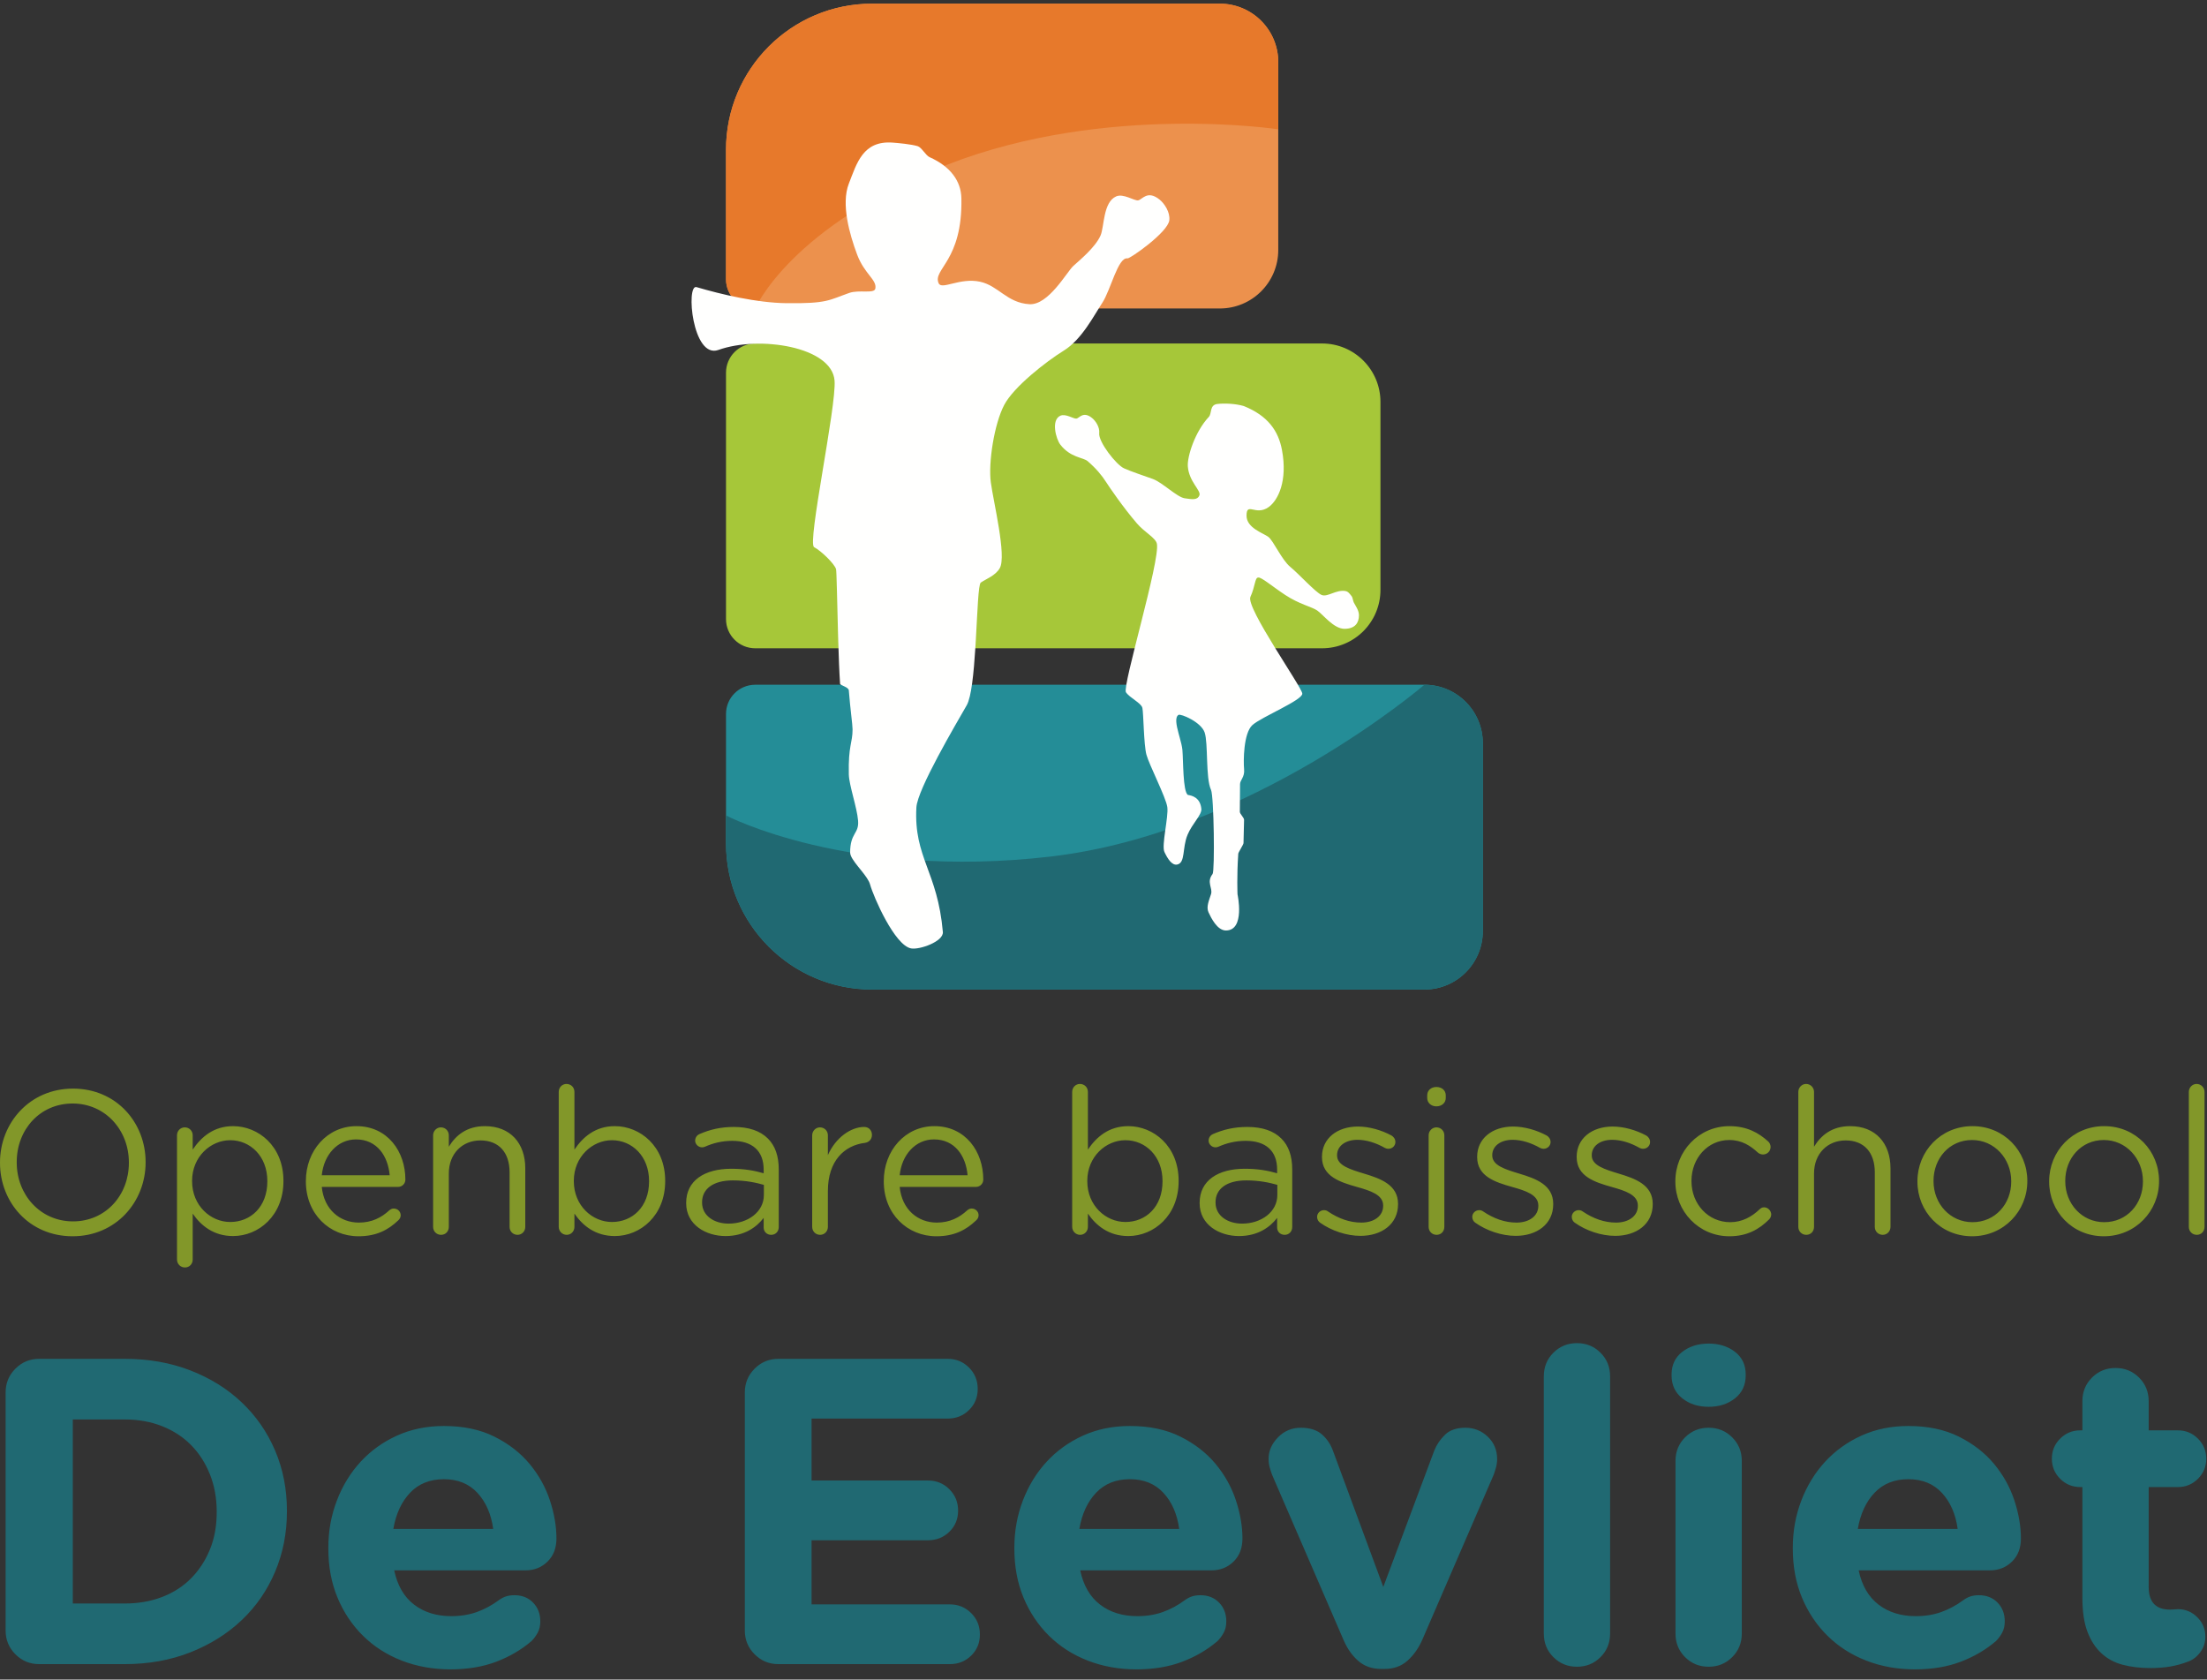
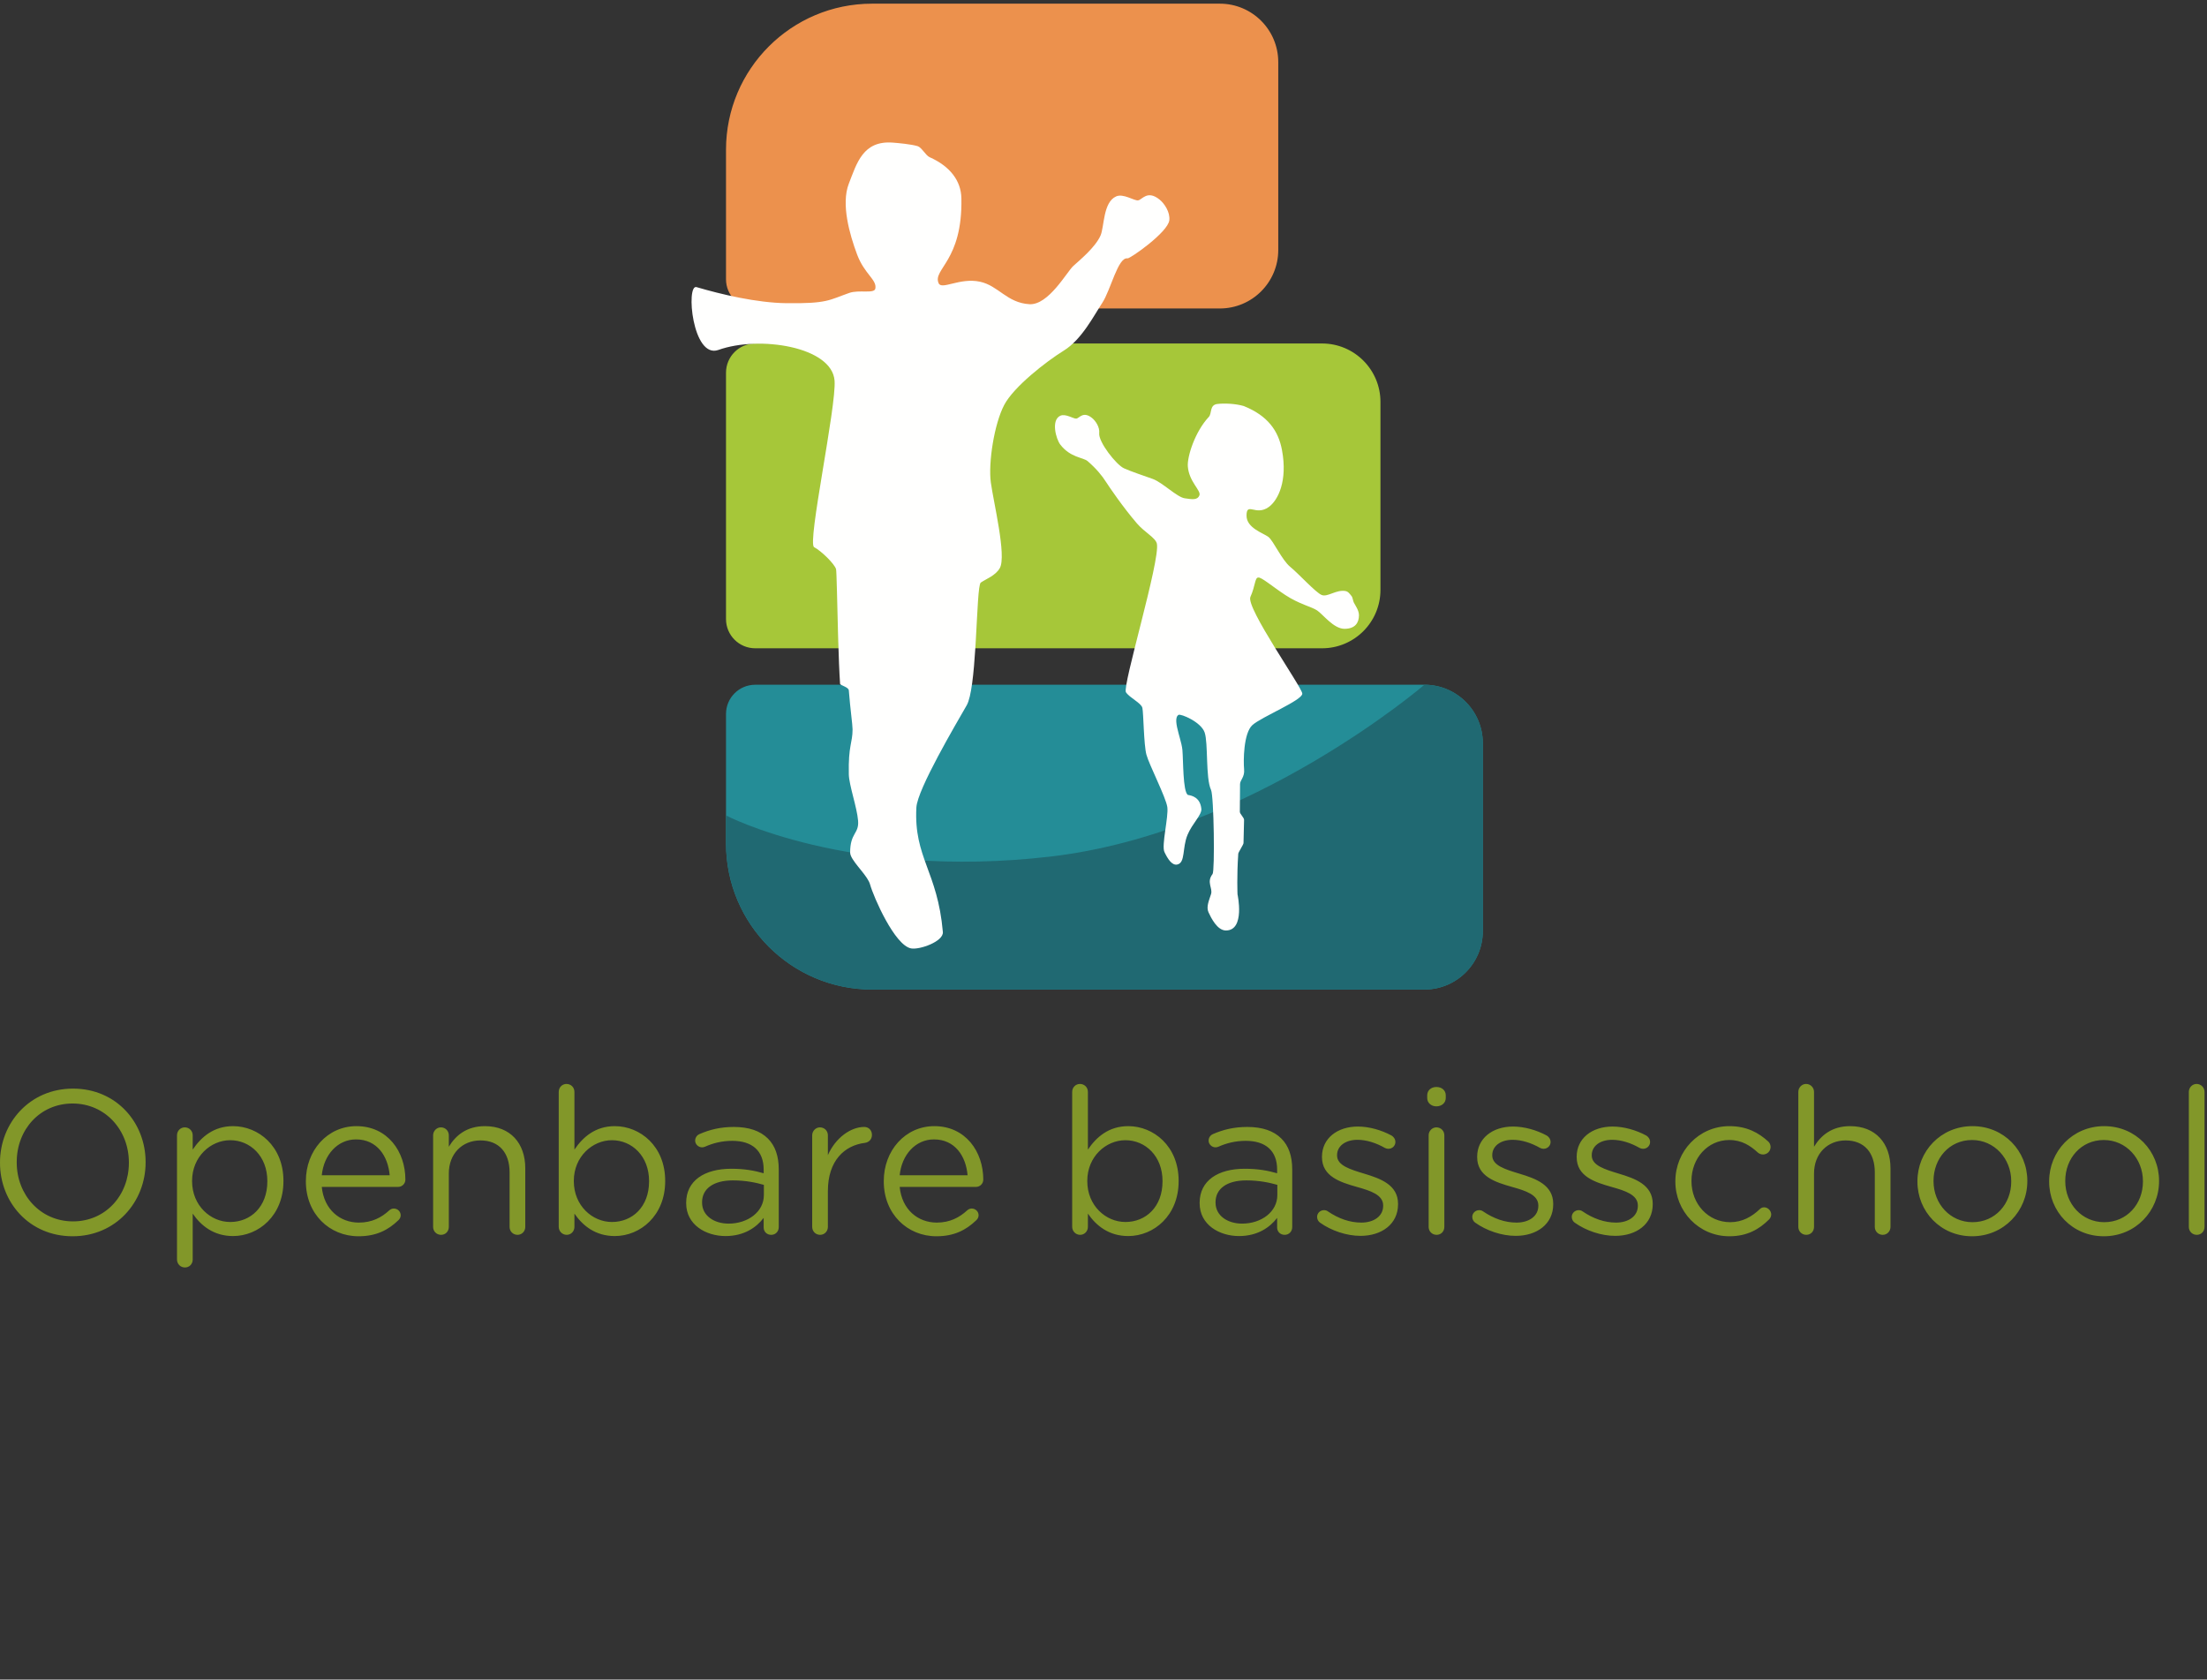
<svg xmlns="http://www.w3.org/2000/svg" width="159" height="121" viewBox="0 0 159 121">
  <rect x="0" y="0" width="159" height="121" fill="#333333" stroke="none" />
  <g fill="none" fill-rule="evenodd" transform="translate(0 .264)">
-     <path fill="#206972" d="M0.405,117.204 C0.405,117.874 0.641,118.445 1.112,118.916 C1.584,119.388 2.154,119.623 2.824,119.623 L8.983,119.623 C10.7,119.623 12.276,119.34 13.711,118.775 C15.146,118.209 16.382,117.434 17.419,116.45 C18.456,115.465 19.257,114.303 19.822,112.962 C20.388,111.622 20.671,110.177 20.671,108.626 L20.671,108.563 C20.671,107.013 20.388,105.573 19.822,104.243 C19.257,102.913 18.456,101.756 17.419,100.771 C16.382,99.787 15.146,99.017 13.711,98.462 C12.276,97.907 10.7,97.629 8.983,97.629 L2.824,97.629 C2.154,97.629 1.584,97.865 1.112,98.337 C0.641,98.808 0.405,99.379 0.405,100.049 L0.405,117.204 Z M5.244,115.256 L5.244,101.997 L8.983,101.997 C9.967,101.997 10.868,102.159 11.685,102.483 C12.502,102.808 13.198,103.264 13.774,103.85 C14.35,104.437 14.8,105.139 15.125,105.956 C15.45,106.772 15.612,107.663 15.612,108.626 L15.612,108.689 C15.612,109.674 15.45,110.564 15.125,111.36 C14.8,112.156 14.35,112.847 13.774,113.433 C13.198,114.02 12.502,114.47 11.685,114.784 C10.868,115.099 9.967,115.256 8.983,115.256 L5.244,115.256 Z M28.337,109.883 C28.525,108.794 28.928,107.925 29.546,107.275 C30.164,106.626 30.976,106.301 31.982,106.301 C32.987,106.301 33.793,106.631 34.401,107.291 C35.008,107.951 35.385,108.815 35.532,109.883 L28.337,109.883 Z M38.737,117.361 C38.862,117.131 38.925,116.858 38.925,116.544 C38.925,115.999 38.752,115.549 38.407,115.193 C38.061,114.837 37.616,114.659 37.072,114.659 C36.82,114.659 36.605,114.69 36.427,114.753 C36.249,114.816 36.076,114.91 35.909,115.036 C35.427,115.392 34.908,115.669 34.353,115.869 C33.798,116.067 33.186,116.167 32.516,116.167 C31.447,116.167 30.552,115.889 29.829,115.334 C29.106,114.779 28.63,113.957 28.4,112.868 L37.857,112.868 C38.485,112.868 39.014,112.659 39.443,112.239 C39.872,111.821 40.088,111.265 40.088,110.574 C40.088,109.694 39.931,108.778 39.616,107.825 C39.302,106.872 38.815,105.998 38.155,105.201 C37.495,104.406 36.652,103.751 35.626,103.238 C34.6,102.724 33.385,102.468 31.982,102.468 C30.745,102.468 29.619,102.699 28.604,103.159 C27.587,103.62 26.713,104.249 25.98,105.044 C25.247,105.841 24.676,106.772 24.268,107.841 C23.859,108.909 23.655,110.04 23.655,111.234 L23.655,111.297 C23.655,112.596 23.875,113.774 24.315,114.832 C24.755,115.889 25.367,116.806 26.153,117.581 C26.938,118.356 27.87,118.953 28.949,119.372 C30.028,119.79 31.196,120 32.453,120 C33.688,120 34.788,119.817 35.752,119.45 C36.715,119.084 37.563,118.586 38.297,117.958 C38.464,117.79 38.611,117.592 38.737,117.361 L38.737,117.361 Z M56.08,119.623 L68.428,119.623 C69.035,119.623 69.548,119.419 69.967,119.011 C70.386,118.602 70.595,118.094 70.595,117.486 C70.595,116.879 70.386,116.366 69.967,115.947 C69.548,115.528 69.035,115.319 68.428,115.319 L58.468,115.319 L58.468,110.7 L66.857,110.7 C67.464,110.7 67.977,110.496 68.396,110.087 C68.815,109.678 69.025,109.171 69.025,108.563 C69.025,107.956 68.815,107.443 68.396,107.024 C67.977,106.605 67.464,106.395 66.857,106.395 L58.468,106.395 L58.468,101.934 L68.27,101.934 C68.878,101.934 69.391,101.73 69.81,101.321 C70.229,100.912 70.438,100.405 70.438,99.797 C70.438,99.19 70.229,98.677 69.81,98.258 C69.391,97.839 68.878,97.629 68.27,97.629 L56.08,97.629 C55.409,97.629 54.838,97.865 54.367,98.337 C53.896,98.808 53.66,99.379 53.66,100.049 L53.66,117.204 C53.66,117.874 53.896,118.445 54.367,118.916 C54.838,119.388 55.409,119.623 56.08,119.623 L56.08,119.623 Z M77.759,109.883 C77.948,108.794 78.35,107.925 78.968,107.275 C79.587,106.626 80.398,106.301 81.404,106.301 C82.409,106.301 83.215,106.631 83.823,107.291 C84.43,107.951 84.807,108.815 84.954,109.883 L77.759,109.883 Z M88.159,117.361 C88.285,117.131 88.347,116.858 88.347,116.544 C88.347,115.999 88.174,115.549 87.829,115.193 C87.483,114.837 87.038,114.659 86.494,114.659 C86.242,114.659 86.028,114.69 85.849,114.753 C85.671,114.816 85.499,114.91 85.331,115.036 C84.849,115.392 84.331,115.669 83.776,115.869 C83.22,116.067 82.608,116.167 81.938,116.167 C80.87,116.167 79.974,115.889 79.251,115.334 C78.529,114.779 78.052,113.957 77.822,112.868 L87.279,112.868 C87.908,112.868 88.436,112.659 88.866,112.239 C89.295,111.821 89.51,111.265 89.51,110.574 C89.51,109.694 89.353,108.778 89.039,107.825 C88.725,106.872 88.237,105.998 87.577,105.201 C86.918,104.406 86.074,103.751 85.048,103.238 C84.022,102.724 82.807,102.468 81.404,102.468 C80.168,102.468 79.042,102.699 78.026,103.159 C77.01,103.62 76.136,104.249 75.403,105.044 C74.669,105.841 74.098,106.772 73.69,107.841 C73.282,108.909 73.078,110.04 73.078,111.234 L73.078,111.297 C73.078,112.596 73.298,113.774 73.737,114.832 C74.177,115.889 74.79,116.806 75.575,117.581 C76.361,118.356 77.293,118.953 78.372,119.372 C79.45,119.79 80.618,120 81.875,120 C83.111,120 84.21,119.817 85.174,119.45 C86.137,119.084 86.986,118.586 87.719,117.958 C87.886,117.79 88.033,117.592 88.159,117.361 L88.159,117.361 Z M102.455,117.895 L107.608,105.987 C107.649,105.882 107.702,105.72 107.765,105.5 C107.828,105.28 107.859,105.065 107.859,104.856 C107.859,104.207 107.634,103.667 107.184,103.238 C106.733,102.808 106.194,102.594 105.565,102.594 C104.937,102.594 104.45,102.762 104.105,103.096 C103.759,103.432 103.502,103.809 103.335,104.227 L99.658,114.062 L96.045,104.29 C95.877,103.809 95.611,103.405 95.244,103.08 C94.878,102.756 94.369,102.594 93.72,102.594 C93.071,102.594 92.521,102.824 92.071,103.285 C91.62,103.746 91.395,104.259 91.395,104.824 C91.395,105.055 91.421,105.264 91.474,105.453 C91.526,105.641 91.584,105.82 91.647,105.987 L96.799,117.895 C97.071,118.523 97.428,119.026 97.868,119.403 C98.307,119.78 98.852,119.969 99.501,119.969 L99.753,119.969 C100.402,119.969 100.947,119.775 101.387,119.388 C101.826,119 102.182,118.503 102.455,117.895 L102.455,117.895 Z M111.221,117.424 C111.221,118.094 111.451,118.66 111.912,119.12 C112.373,119.581 112.938,119.811 113.609,119.811 C114.279,119.811 114.844,119.581 115.305,119.12 C115.766,118.66 115.997,118.094 115.997,117.424 L115.997,98.886 C115.997,98.216 115.766,97.65 115.305,97.189 C114.844,96.729 114.279,96.498 113.609,96.498 C112.938,96.498 112.373,96.729 111.912,97.189 C111.451,97.65 111.221,98.216 111.221,98.886 L111.221,117.424 Z M120.426,98.823 C120.426,99.515 120.683,100.064 121.196,100.473 C121.709,100.882 122.343,101.085 123.097,101.085 C123.851,101.085 124.484,100.882 124.998,100.473 C125.511,100.064 125.767,99.515 125.767,98.823 L125.767,98.76 C125.767,98.069 125.511,97.525 124.998,97.127 C124.484,96.729 123.851,96.53 123.097,96.53 C122.343,96.53 121.709,96.729 121.196,97.127 C120.683,97.525 120.426,98.069 120.426,98.76 L120.426,98.823 Z M120.709,117.424 C120.709,118.094 120.939,118.66 121.4,119.12 C121.861,119.581 122.426,119.811 123.097,119.811 C123.767,119.811 124.332,119.581 124.793,119.12 C125.254,118.66 125.485,118.094 125.485,117.424 L125.485,104.982 C125.485,104.311 125.254,103.746 124.793,103.285 C124.332,102.824 123.767,102.594 123.097,102.594 C122.426,102.594 121.861,102.824 121.4,103.285 C120.939,103.746 120.709,104.311 120.709,104.982 L120.709,117.424 Z M133.842,109.883 C134.03,108.794 134.434,107.925 135.052,107.275 C135.669,106.626 136.481,106.301 137.486,106.301 C138.492,106.301 139.298,106.631 139.906,107.291 C140.513,107.951 140.891,108.815 141.037,109.883 L133.842,109.883 Z M144.242,117.361 C144.367,117.131 144.43,116.858 144.43,116.544 C144.43,115.999 144.258,115.549 143.912,115.193 C143.566,114.837 143.121,114.659 142.576,114.659 C142.325,114.659 142.11,114.69 141.932,114.753 C141.754,114.816 141.581,114.91 141.414,115.036 C140.932,115.392 140.413,115.669 139.859,115.869 C139.304,116.067 138.691,116.167 138.02,116.167 C136.952,116.167 136.057,115.889 135.334,115.334 C134.612,114.779 134.135,113.957 133.905,112.868 L143.362,112.868 C143.99,112.868 144.519,112.659 144.949,112.239 C145.378,111.821 145.593,111.265 145.593,110.574 C145.593,109.694 145.435,108.778 145.121,107.825 C144.807,106.872 144.32,105.998 143.661,105.201 C143.001,104.406 142.158,103.751 141.131,103.238 C140.105,102.724 138.89,102.468 137.486,102.468 C136.251,102.468 135.125,102.699 134.109,103.159 C133.093,103.62 132.218,104.249 131.485,105.044 C130.752,105.841 130.182,106.772 129.773,107.841 C129.365,108.909 129.16,110.04 129.16,111.234 L129.16,111.297 C129.16,112.596 129.38,113.774 129.82,114.832 C130.26,115.889 130.873,116.806 131.658,117.581 C132.444,118.356 133.376,118.953 134.455,119.372 C135.533,119.79 136.701,120 137.958,120 C139.194,120 140.294,119.817 141.257,119.45 C142.22,119.084 143.069,118.586 143.802,117.958 C143.969,117.79 144.116,117.592 144.242,117.361 L144.242,117.361 Z M156.354,119.796 C156.783,119.722 157.218,119.602 157.658,119.434 C157.992,119.309 158.281,119.084 158.521,118.759 C158.762,118.434 158.883,118.063 158.883,117.644 C158.883,117.099 158.689,116.633 158.302,116.246 C157.914,115.858 157.448,115.664 156.904,115.664 C156.861,115.664 156.778,115.669 156.652,115.68 C156.527,115.69 156.421,115.696 156.338,115.696 C155.311,115.696 154.798,115.151 154.798,114.062 L154.798,106.867 L156.904,106.867 C157.469,106.867 157.951,106.668 158.349,106.27 C158.746,105.872 158.946,105.39 158.946,104.824 C158.946,104.259 158.746,103.777 158.349,103.379 C157.951,102.982 157.469,102.782 156.904,102.782 L154.798,102.782 L154.798,100.677 C154.798,100.007 154.568,99.441 154.107,98.98 C153.646,98.52 153.081,98.289 152.411,98.289 C151.74,98.289 151.174,98.52 150.714,98.98 C150.253,99.441 150.023,100.007 150.023,100.677 L150.023,102.782 L149.866,102.782 C149.3,102.782 148.818,102.982 148.42,103.379 C148.022,103.777 147.823,104.259 147.823,104.824 C147.823,105.39 148.022,105.872 148.42,106.27 C148.818,106.668 149.3,106.867 149.866,106.867 L150.023,106.867 L150.023,114.847 C150.023,115.832 150.143,116.643 150.384,117.282 C150.625,117.921 150.96,118.44 151.389,118.837 C151.819,119.236 152.332,119.513 152.929,119.67 C153.526,119.827 154.191,119.906 154.924,119.906 C155.447,119.906 155.924,119.869 156.354,119.796 L156.354,119.796 Z" />
    <path fill="#829729" d="M5.23,88.799 C8.359,88.799 10.49,86.316 10.49,83.481 L10.49,83.451 C10.49,80.616 8.388,78.162 5.259,78.162 C2.13,78.162 0,80.645 0,83.481 L0,83.51 C0,86.345 2.101,88.799 5.23,88.799 L5.23,88.799 Z M5.259,87.727 C2.909,87.727 1.205,85.816 1.205,83.481 L1.205,83.451 C1.205,81.115 2.879,79.235 5.23,79.235 C7.581,79.235 9.285,81.145 9.285,83.481 L9.285,83.51 C9.285,85.846 7.61,87.727 5.259,87.727 L5.259,87.727 Z M12.752,90.474 C12.752,90.796 13.001,91.047 13.325,91.047 C13.647,91.047 13.883,90.796 13.883,90.474 L13.883,87.168 C14.471,88.02 15.381,88.784 16.792,88.784 C18.628,88.784 20.42,87.315 20.42,84.832 L20.42,84.803 C20.42,82.305 18.613,80.866 16.792,80.866 C15.396,80.866 14.5,81.644 13.883,82.555 L13.883,81.527 C13.883,81.203 13.633,80.954 13.31,80.954 C13.001,80.954 12.752,81.203 12.752,81.527 L12.752,90.474 Z M16.586,87.771 C15.176,87.771 13.839,86.595 13.839,84.832 L13.839,84.803 C13.839,83.069 15.176,81.879 16.586,81.879 C18.026,81.879 19.26,83.025 19.26,84.818 L19.26,84.847 C19.26,86.683 18.055,87.771 16.586,87.771 L16.586,87.771 Z M23.182,84.406 C23.329,82.922 24.328,81.821 25.65,81.821 C27.163,81.821 27.956,83.025 28.074,84.406 L23.182,84.406 Z M28.691,87.653 C28.809,87.55 28.868,87.418 28.868,87.286 C28.868,87.021 28.647,86.801 28.368,86.801 C28.236,86.801 28.133,86.859 28.044,86.933 C27.486,87.447 26.796,87.814 25.856,87.814 C24.504,87.814 23.344,86.889 23.182,85.244 L28.676,85.244 C28.956,85.244 29.205,85.023 29.205,84.715 C29.205,82.702 27.927,80.866 25.679,80.866 C23.579,80.866 22.036,82.629 22.036,84.818 L22.036,84.847 C22.036,87.198 23.74,88.799 25.826,88.799 C27.119,88.799 27.971,88.343 28.691,87.653 L28.691,87.653 Z M31.203,88.123 C31.203,88.446 31.453,88.696 31.776,88.696 C32.099,88.696 32.335,88.446 32.335,88.123 L32.335,84.274 C32.335,82.849 33.304,81.894 34.612,81.894 C35.948,81.894 36.712,82.775 36.712,84.186 L36.712,88.123 C36.712,88.446 36.962,88.696 37.285,88.696 C37.594,88.696 37.843,88.446 37.843,88.123 L37.843,83.906 C37.843,82.1 36.771,80.866 34.934,80.866 C33.627,80.866 32.834,81.527 32.335,82.349 L32.335,81.527 C32.335,81.203 32.084,80.954 31.762,80.954 C31.453,80.954 31.203,81.218 31.203,81.527 L31.203,88.123 Z M40.253,88.123 C40.253,88.431 40.503,88.696 40.826,88.696 C41.149,88.696 41.384,88.431 41.384,88.123 L41.384,87.168 C41.972,88.02 42.882,88.784 44.293,88.784 C46.129,88.784 47.922,87.315 47.922,84.832 L47.922,84.803 C47.922,82.305 46.115,80.866 44.293,80.866 C42.897,80.866 42.001,81.644 41.384,82.555 L41.384,78.398 C41.384,78.074 41.134,77.825 40.811,77.825 C40.503,77.825 40.253,78.074 40.253,78.398 L40.253,88.123 Z M44.087,87.771 C42.677,87.771 41.34,86.595 41.34,84.832 L41.34,84.803 C41.34,83.069 42.677,81.879 44.087,81.879 C45.527,81.879 46.761,83.025 46.761,84.818 L46.761,84.847 C46.761,86.683 45.556,87.771 44.087,87.771 L44.087,87.771 Z M52.27,88.784 C53.607,88.784 54.488,88.167 55.017,87.476 L55.017,88.167 C55.017,88.461 55.238,88.696 55.56,88.696 C55.869,88.696 56.104,88.461 56.104,88.138 L56.104,83.98 C56.104,83.011 55.84,82.276 55.326,81.762 C54.768,81.203 53.944,80.924 52.872,80.924 C51.903,80.924 51.139,81.115 50.389,81.439 C50.243,81.497 50.081,81.673 50.081,81.909 C50.081,82.173 50.316,82.393 50.58,82.393 C50.639,82.393 50.713,82.379 50.786,82.349 C51.345,82.1 51.991,81.924 52.754,81.924 C54.18,81.924 55.017,82.629 55.017,83.995 L55.017,84.26 C54.341,84.068 53.651,83.936 52.681,83.936 C50.757,83.936 49.434,84.788 49.434,86.389 L49.434,86.419 C49.434,87.976 50.86,88.784 52.27,88.784 L52.27,88.784 Z M52.49,87.888 C51.462,87.888 50.58,87.329 50.58,86.375 L50.58,86.345 C50.58,85.391 51.374,84.774 52.799,84.774 C53.724,84.774 54.473,84.935 55.032,85.096 L55.032,85.831 C55.032,87.036 53.886,87.888 52.49,87.888 L52.49,87.888 Z M58.513,88.123 C58.513,88.446 58.763,88.696 59.086,88.696 C59.41,88.696 59.644,88.431 59.644,88.123 L59.644,85.537 C59.644,83.348 60.849,82.246 62.318,82.07 C62.612,82.026 62.818,81.806 62.818,81.497 C62.818,81.174 62.598,80.924 62.26,80.924 C61.304,80.924 60.203,81.688 59.644,82.952 L59.644,81.527 C59.644,81.203 59.395,80.954 59.072,80.954 C58.763,80.954 58.513,81.218 58.513,81.527 L58.513,88.123 Z M64.816,84.406 C64.963,82.922 65.962,81.821 67.284,81.821 C68.797,81.821 69.591,83.025 69.708,84.406 L64.816,84.406 Z M70.325,87.653 C70.443,87.55 70.501,87.418 70.501,87.286 C70.501,87.021 70.281,86.801 70.002,86.801 C69.87,86.801 69.767,86.859 69.679,86.933 C69.12,87.447 68.43,87.814 67.49,87.814 C66.139,87.814 64.978,86.889 64.816,85.244 L70.31,85.244 C70.59,85.244 70.839,85.023 70.839,84.715 C70.839,82.702 69.562,80.866 67.314,80.866 C65.212,80.866 63.67,82.629 63.67,84.818 L63.67,84.847 C63.67,87.198 65.374,88.799 67.46,88.799 C68.753,88.799 69.605,88.343 70.325,87.653 L70.325,87.653 Z M77.244,88.123 C77.244,88.431 77.494,88.696 77.817,88.696 C78.141,88.696 78.376,88.431 78.376,88.123 L78.376,87.168 C78.963,88.02 79.874,88.784 81.284,88.784 C83.121,88.784 84.913,87.315 84.913,84.832 L84.913,84.803 C84.913,82.305 83.106,80.866 81.284,80.866 C79.889,80.866 78.992,81.644 78.376,82.555 L78.376,78.398 C78.376,78.074 78.126,77.825 77.803,77.825 C77.494,77.825 77.244,78.074 77.244,78.398 L77.244,88.123 Z M81.079,87.771 C79.668,87.771 78.332,86.595 78.332,84.832 L78.332,84.803 C78.332,83.069 79.668,81.879 81.079,81.879 C82.518,81.879 83.752,83.025 83.752,84.818 L83.752,84.847 C83.752,86.683 82.548,87.771 81.079,87.771 L81.079,87.771 Z M89.262,88.784 C90.598,88.784 91.48,88.167 92.009,87.476 L92.009,88.167 C92.009,88.461 92.229,88.696 92.552,88.696 C92.86,88.696 93.096,88.461 93.096,88.138 L93.096,83.98 C93.096,83.011 92.831,82.276 92.317,81.762 C91.759,81.203 90.936,80.924 89.864,80.924 C88.894,80.924 88.13,81.115 87.381,81.439 C87.234,81.497 87.072,81.673 87.072,81.909 C87.072,82.173 87.308,82.393 87.572,82.393 C87.631,82.393 87.704,82.379 87.777,82.349 C88.336,82.1 88.982,81.924 89.747,81.924 C91.171,81.924 92.009,82.629 92.009,83.995 L92.009,84.26 C91.333,84.068 90.642,83.936 89.673,83.936 C87.748,83.936 86.426,84.788 86.426,86.389 L86.426,86.419 C86.426,87.976 87.851,88.784 89.262,88.784 L89.262,88.784 Z M89.482,87.888 C88.453,87.888 87.572,87.329 87.572,86.375 L87.572,86.345 C87.572,85.391 88.365,84.774 89.79,84.774 C90.716,84.774 91.465,84.935 92.024,85.096 L92.024,85.831 C92.024,87.036 90.878,87.888 89.482,87.888 L89.482,87.888 Z M98.017,88.77 C99.531,88.77 100.72,87.932 100.72,86.492 L100.72,86.463 C100.72,85.096 99.457,84.641 98.282,84.289 C97.268,83.98 96.327,83.701 96.327,82.981 L96.327,82.952 C96.327,82.32 96.9,81.85 97.797,81.85 C98.443,81.85 99.133,82.07 99.78,82.438 C99.839,82.467 99.927,82.497 100.03,82.497 C100.309,82.497 100.529,82.276 100.529,82.012 C100.529,81.791 100.397,81.629 100.25,81.541 C99.516,81.145 98.634,80.895 97.826,80.895 C96.327,80.895 95.24,81.762 95.24,83.069 L95.24,83.099 C95.24,84.494 96.563,84.906 97.753,85.244 C98.752,85.523 99.648,85.816 99.648,86.581 L99.648,86.61 C99.648,87.344 98.987,87.814 98.076,87.814 C97.253,87.814 96.445,87.535 95.666,87.007 C95.593,86.948 95.491,86.918 95.388,86.918 C95.108,86.918 94.888,87.139 94.888,87.403 C94.888,87.594 94.991,87.741 95.094,87.814 C95.916,88.402 97.018,88.77 98.017,88.77 L98.017,88.77 Z M102.821,78.838 C102.821,79.191 103.115,79.44 103.482,79.44 C103.864,79.44 104.158,79.191 104.158,78.838 L104.158,78.647 C104.158,78.28 103.864,78.045 103.482,78.045 C103.115,78.045 102.821,78.28 102.821,78.647 L102.821,78.838 Z M102.924,88.123 C102.924,88.446 103.173,88.696 103.497,88.696 C103.82,88.696 104.055,88.446 104.055,88.123 L104.055,81.527 C104.055,81.203 103.805,80.954 103.482,80.954 C103.173,80.954 102.924,81.218 102.924,81.527 L102.924,88.123 Z M109.197,88.77 C110.71,88.77 111.899,87.932 111.899,86.492 L111.899,86.463 C111.899,85.096 110.636,84.641 109.461,84.289 C108.447,83.98 107.507,83.701 107.507,82.981 L107.507,82.952 C107.507,82.32 108.08,81.85 108.976,81.85 C109.622,81.85 110.313,82.07 110.96,82.438 C111.018,82.467 111.107,82.497 111.209,82.497 C111.488,82.497 111.709,82.276 111.709,82.012 C111.709,81.791 111.577,81.629 111.43,81.541 C110.695,81.145 109.814,80.895 109.005,80.895 C107.507,80.895 106.42,81.762 106.42,83.069 L106.42,83.099 C106.42,84.494 107.742,84.906 108.932,85.244 C109.931,85.523 110.827,85.816 110.827,86.581 L110.827,86.61 C110.827,87.344 110.166,87.814 109.255,87.814 C108.433,87.814 107.625,87.535 106.846,87.007 C106.772,86.948 106.67,86.918 106.567,86.918 C106.288,86.918 106.067,87.139 106.067,87.403 C106.067,87.594 106.17,87.741 106.273,87.814 C107.096,88.402 108.198,88.77 109.197,88.77 L109.197,88.77 Z M116.366,88.77 C117.879,88.77 119.069,87.932 119.069,86.492 L119.069,86.463 C119.069,85.096 117.805,84.641 116.63,84.289 C115.617,83.98 114.676,83.701 114.676,82.981 L114.676,82.952 C114.676,82.32 115.249,81.85 116.145,81.85 C116.792,81.85 117.482,82.07 118.129,82.438 C118.187,82.467 118.275,82.497 118.378,82.497 C118.658,82.497 118.878,82.276 118.878,82.012 C118.878,81.791 118.746,81.629 118.599,81.541 C117.864,81.145 116.983,80.895 116.175,80.895 C114.676,80.895 113.589,81.762 113.589,83.069 L113.589,83.099 C113.589,84.494 114.911,84.906 116.101,85.244 C117.1,85.523 117.997,85.816 117.997,86.581 L117.997,86.61 C117.997,87.344 117.335,87.814 116.424,87.814 C115.602,87.814 114.794,87.535 114.015,87.007 C113.942,86.948 113.839,86.918 113.736,86.918 C113.457,86.918 113.236,87.139 113.236,87.403 C113.236,87.594 113.339,87.741 113.442,87.814 C114.265,88.402 115.366,88.77 116.366,88.77 L116.366,88.77 Z M124.592,88.799 C125.87,88.799 126.737,88.299 127.457,87.58 C127.545,87.491 127.604,87.359 127.604,87.227 C127.604,86.962 127.369,86.713 127.09,86.713 C126.943,86.713 126.84,86.786 126.767,86.859 C126.208,87.388 125.518,87.785 124.651,87.785 C123.065,87.785 121.86,86.478 121.86,84.832 L121.86,84.803 C121.86,83.172 123.035,81.865 124.578,81.865 C125.489,81.865 126.106,82.276 126.649,82.775 C126.737,82.849 126.869,82.908 127.016,82.908 C127.31,82.908 127.56,82.673 127.56,82.364 C127.56,82.188 127.472,82.041 127.384,81.968 C126.708,81.351 125.856,80.866 124.592,80.866 C122.374,80.866 120.699,82.687 120.699,84.832 L120.699,84.862 C120.699,86.992 122.374,88.799 124.592,88.799 L124.592,88.799 Z M129.558,88.123 C129.558,88.446 129.808,88.696 130.131,88.696 C130.454,88.696 130.689,88.446 130.689,88.123 L130.689,84.274 C130.689,82.849 131.659,81.894 132.967,81.894 C134.303,81.894 135.067,82.775 135.067,84.186 L135.067,88.123 C135.067,88.446 135.317,88.696 135.64,88.696 C135.949,88.696 136.198,88.446 136.198,88.123 L136.198,83.906 C136.198,82.1 135.126,80.866 133.289,80.866 C131.982,80.866 131.189,81.527 130.689,82.349 L130.689,78.398 C130.689,78.089 130.439,77.825 130.116,77.825 C129.808,77.825 129.558,78.089 129.558,78.398 L129.558,88.123 Z M142.075,88.799 C144.367,88.799 146.056,86.977 146.056,84.832 L146.056,84.803 C146.056,82.658 144.381,80.866 142.104,80.866 C139.813,80.866 138.138,82.687 138.138,84.832 L138.138,84.862 C138.138,87.007 139.798,88.799 142.075,88.799 L142.075,88.799 Z M142.104,87.785 C140.503,87.785 139.298,86.463 139.298,84.832 L139.298,84.803 C139.298,83.202 140.429,81.865 142.075,81.865 C143.676,81.865 144.896,83.202 144.896,84.832 L144.896,84.862 C144.896,86.463 143.75,87.785 142.104,87.785 L142.104,87.785 Z M151.565,88.799 C153.857,88.799 155.546,86.977 155.546,84.832 L155.546,84.803 C155.546,82.658 153.871,80.866 151.594,80.866 C149.302,80.866 147.628,82.687 147.628,84.832 L147.628,84.862 C147.628,87.007 149.288,88.799 151.565,88.799 L151.565,88.799 Z M151.594,87.785 C149.993,87.785 148.788,86.463 148.788,84.832 L148.788,84.803 C148.788,83.202 149.92,81.865 151.565,81.865 C153.166,81.865 154.385,83.202 154.385,84.832 L154.385,84.862 C154.385,86.463 153.24,87.785 151.594,87.785 L151.594,87.785 Z M157.691,88.123 C157.691,88.446 157.941,88.696 158.264,88.696 C158.587,88.696 158.822,88.446 158.822,88.123 L158.822,78.398 C158.822,78.089 158.573,77.825 158.249,77.825 C157.941,77.825 157.691,78.089 157.691,78.398 L157.691,88.123 L157.691,88.123 Z" />
    <path fill="#EC914D" d="M62.829,0 C57.016,0 52.304,4.712 52.304,10.526 L52.304,19.854 C52.304,21.016 53.246,21.959 54.409,21.959 L87.88,21.959 C90.205,21.959 92.09,20.074 92.09,17.749 L92.09,4.21 C92.09,1.885 90.205,0 87.88,0 L62.829,0" />
-     <path fill="#E7792B" d="M62.829,0 C57.016,0 52.304,4.712 52.304,10.526 L52.304,19.854 C52.304,21.016 53.246,21.959 54.409,21.959 C54.409,21.959 56.935,15.999 68.302,11.578 C79.67,7.157 92.09,9.052 92.09,9.052 L92.09,4.21 C92.09,1.885 90.205,0 87.88,0 L62.829,0" />
    <path fill="#A6C739" d="M54.409,24.481 C53.246,24.481 52.304,25.424 52.304,26.587 L52.304,44.335 C52.304,45.498 53.246,46.44 54.409,46.44 L95.243,46.44 C97.569,46.44 99.453,44.555 99.453,42.23 L99.453,28.692 C99.453,26.367 97.569,24.481 95.243,24.481 L54.409,24.481" />
    <path fill="#248D97" d="M54.409,49.066 C53.246,49.066 52.304,50.008 52.304,51.171 L52.304,60.499 C52.304,66.312 57.016,71.025 62.829,71.025 L102.616,71.025 C104.942,71.025 106.826,69.139 106.826,66.814 L106.826,53.276 C106.826,50.951 104.942,49.066 102.616,49.066 L54.409,49.066" />
    <path fill="#206972" d="M52.307,58.484 L52.307,60.498 C52.307,66.312 57.019,71.024 62.833,71.024 L102.619,71.024 C104.945,71.024 106.83,69.139 106.83,66.814 L106.83,53.276 C106.83,50.95 104.945,49.066 102.619,49.066 C102.619,49.066 90.2,59.762 75.674,61.446 C61.149,63.13 52.307,58.484 52.307,58.484" />
    <path fill="#FFFFFE" d="M64.301,10.009 C64.728,10.04 65.659,10.128 66.111,10.266 C66.4,10.354 66.691,10.935 66.973,11.06 C68.449,11.717 69.237,12.761 69.262,14.018 C69.355,18.555 67.168,19.125 67.624,20.144 C67.847,20.643 69.15,19.719 70.598,20.03 C71.934,20.316 72.541,21.556 74.163,21.651 C75.536,21.733 76.86,19.324 77.318,18.904 C77.776,18.484 78.901,17.568 79.284,16.709 C79.565,16.078 79.459,14.304 80.413,13.885 C80.932,13.656 81.707,14.209 81.993,14.171 C82.28,14.133 82.655,13.398 83.539,14.114 C83.896,14.403 84.306,15.025 84.242,15.602 C84.147,16.471 81.41,18.38 81.23,18.35 C80.543,18.236 80.018,20.64 79.411,21.556 C78.804,22.472 77.941,24.19 76.644,24.991 C75.348,25.793 73.038,27.601 72.35,28.903 C71.625,30.277 71.192,33.082 71.383,34.495 C71.574,35.907 72.522,39.77 72.032,40.658 C71.727,41.211 71.004,41.459 70.658,41.708 C70.481,41.835 70.42,43.795 70.301,45.858 L70.267,46.422 C70.153,48.208 69.984,49.953 69.647,50.543 C68.883,51.879 66.087,56.6 66.019,57.909 C65.828,61.535 67.545,62.489 67.927,66.878 C67.986,67.564 66.247,68.176 65.636,68.061 C64.456,67.84 62.935,64.365 62.679,63.443 C62.603,63.168 62.358,62.839 62.093,62.505 L61.825,62.172 C61.518,61.787 61.247,61.42 61.247,61.153 C61.247,59.722 61.896,59.817 61.82,58.863 C61.744,57.909 61.169,56.304 61.152,55.524 C61.107,53.424 61.422,53.272 61.422,52.28 C61.422,51.943 61.253,50.788 61.152,49.474 C61.133,49.226 60.53,49.115 60.522,48.997 C60.466,48.18 60.423,47.046 60.389,45.88 L60.373,45.341 C60.311,43.093 60.275,40.885 60.231,40.734 C60.116,40.353 59.167,39.423 58.652,39.155 C58.136,38.888 60.268,29.016 60.125,27.156 C59.937,24.709 54.704,23.893 51.757,24.946 C49.877,25.618 49.402,20.191 50.179,20.42 C51.968,20.946 54.516,21.551 56.652,21.578 C59.613,21.614 59.708,21.357 61.178,20.841 C61.897,20.588 62.988,20.921 63.063,20.525 C63.186,19.882 62.281,19.495 61.746,18.064 C61.212,16.633 60.58,14.438 61.152,12.969 C61.725,11.5 62.164,9.857 64.301,10.009 Z M89.606,28.988 C91.333,29.684 92.097,30.764 92.357,32.15 C92.775,34.379 92.079,35.772 91.408,36.26 C90.466,36.944 89.805,35.856 89.805,36.887 C89.805,37.781 91.02,38.14 91.382,38.419 C91.744,38.698 92.345,40.077 92.958,40.578 C93.571,41.08 94.782,42.417 95.213,42.598 C95.645,42.78 96.271,42.184 96.955,42.32 C97.101,42.349 97.197,42.457 97.373,42.682 C97.46,42.794 97.471,43.026 97.54,43.156 C97.663,43.387 97.904,43.713 97.904,44.061 C97.904,44.592 97.639,45.037 96.859,45.037 C96.079,45.037 95.308,43.992 94.89,43.713 C94.473,43.435 93.603,43.266 92.592,42.598 C91.659,41.983 90.842,41.278 90.641,41.345 C90.405,41.345 90.433,41.972 90.084,42.738 C89.736,43.505 93.794,49.231 93.822,49.704 C93.85,50.179 90.864,51.39 90.224,51.975 C89.583,52.56 89.573,54.566 89.629,55.151 C89.684,55.736 89.336,55.917 89.336,56.238 L89.336,56.438 C89.334,56.755 89.33,57.337 89.322,58.216 C89.321,58.377 89.628,58.633 89.627,58.801 C89.622,59.289 89.592,59.972 89.587,60.473 C89.586,60.583 89.216,61.131 89.209,61.239 C89.098,62.855 89.155,64.165 89.155,64.165 C89.155,64.165 89.726,66.77 88.319,66.77 C87.692,66.77 87.248,65.855 87.065,65.46 C86.884,65.07 87.107,64.597 87.247,64.151 C87.385,63.705 86.898,63.301 87.358,62.702 C87.527,62.481 87.455,57.087 87.247,56.642 C86.845,55.786 87.051,53.27 86.787,52.504 C86.522,51.738 85.057,51.139 84.904,51.237 C84.634,51.408 84.747,51.965 84.904,52.554 L84.992,52.877 C85.08,53.199 85.162,53.512 85.184,53.758 C85.254,54.538 85.212,56.74 85.575,57.004 C85.853,57.046 86.466,57.171 86.55,58.007 C86.593,58.437 85.896,59.062 85.556,59.874 C85.158,60.827 85.417,61.894 84.809,62.019 C84.425,62.099 84.112,61.587 83.889,61.114 C83.666,60.64 84.196,58.578 84.098,57.881 C84,57.185 82.789,54.831 82.593,54.106 C82.398,53.382 82.384,51.097 82.301,50.735 C82.217,50.373 81.395,50.024 81.116,49.606 C80.838,49.189 83.596,40.105 83.346,38.907 C83.255,38.476 82.471,38.097 81.909,37.444 C80.908,36.283 79.901,34.798 79.696,34.477 C79.375,33.975 78.976,33.495 78.358,32.958 C78.037,32.68 77.126,32.718 76.388,31.766 C76.08,31.367 75.7,29.991 76.396,29.684 C76.775,29.517 77.341,29.921 77.55,29.893 C77.759,29.865 78.033,29.329 78.678,29.851 C78.939,30.063 79.238,30.517 79.192,30.938 C79.122,31.572 80.42,33.223 80.977,33.474 C81.535,33.724 82.352,33.989 83.048,34.24 C83.745,34.491 84.79,35.549 85.347,35.633 C85.905,35.716 86.271,35.772 86.41,35.424 C86.55,35.076 85.658,34.449 85.575,33.334 C85.523,32.64 86.08,30.847 87.091,29.766 C87.313,29.529 87.133,28.911 87.691,28.841 C88.218,28.775 89.027,28.817 89.606,28.988 Z" />
  </g>
</svg>